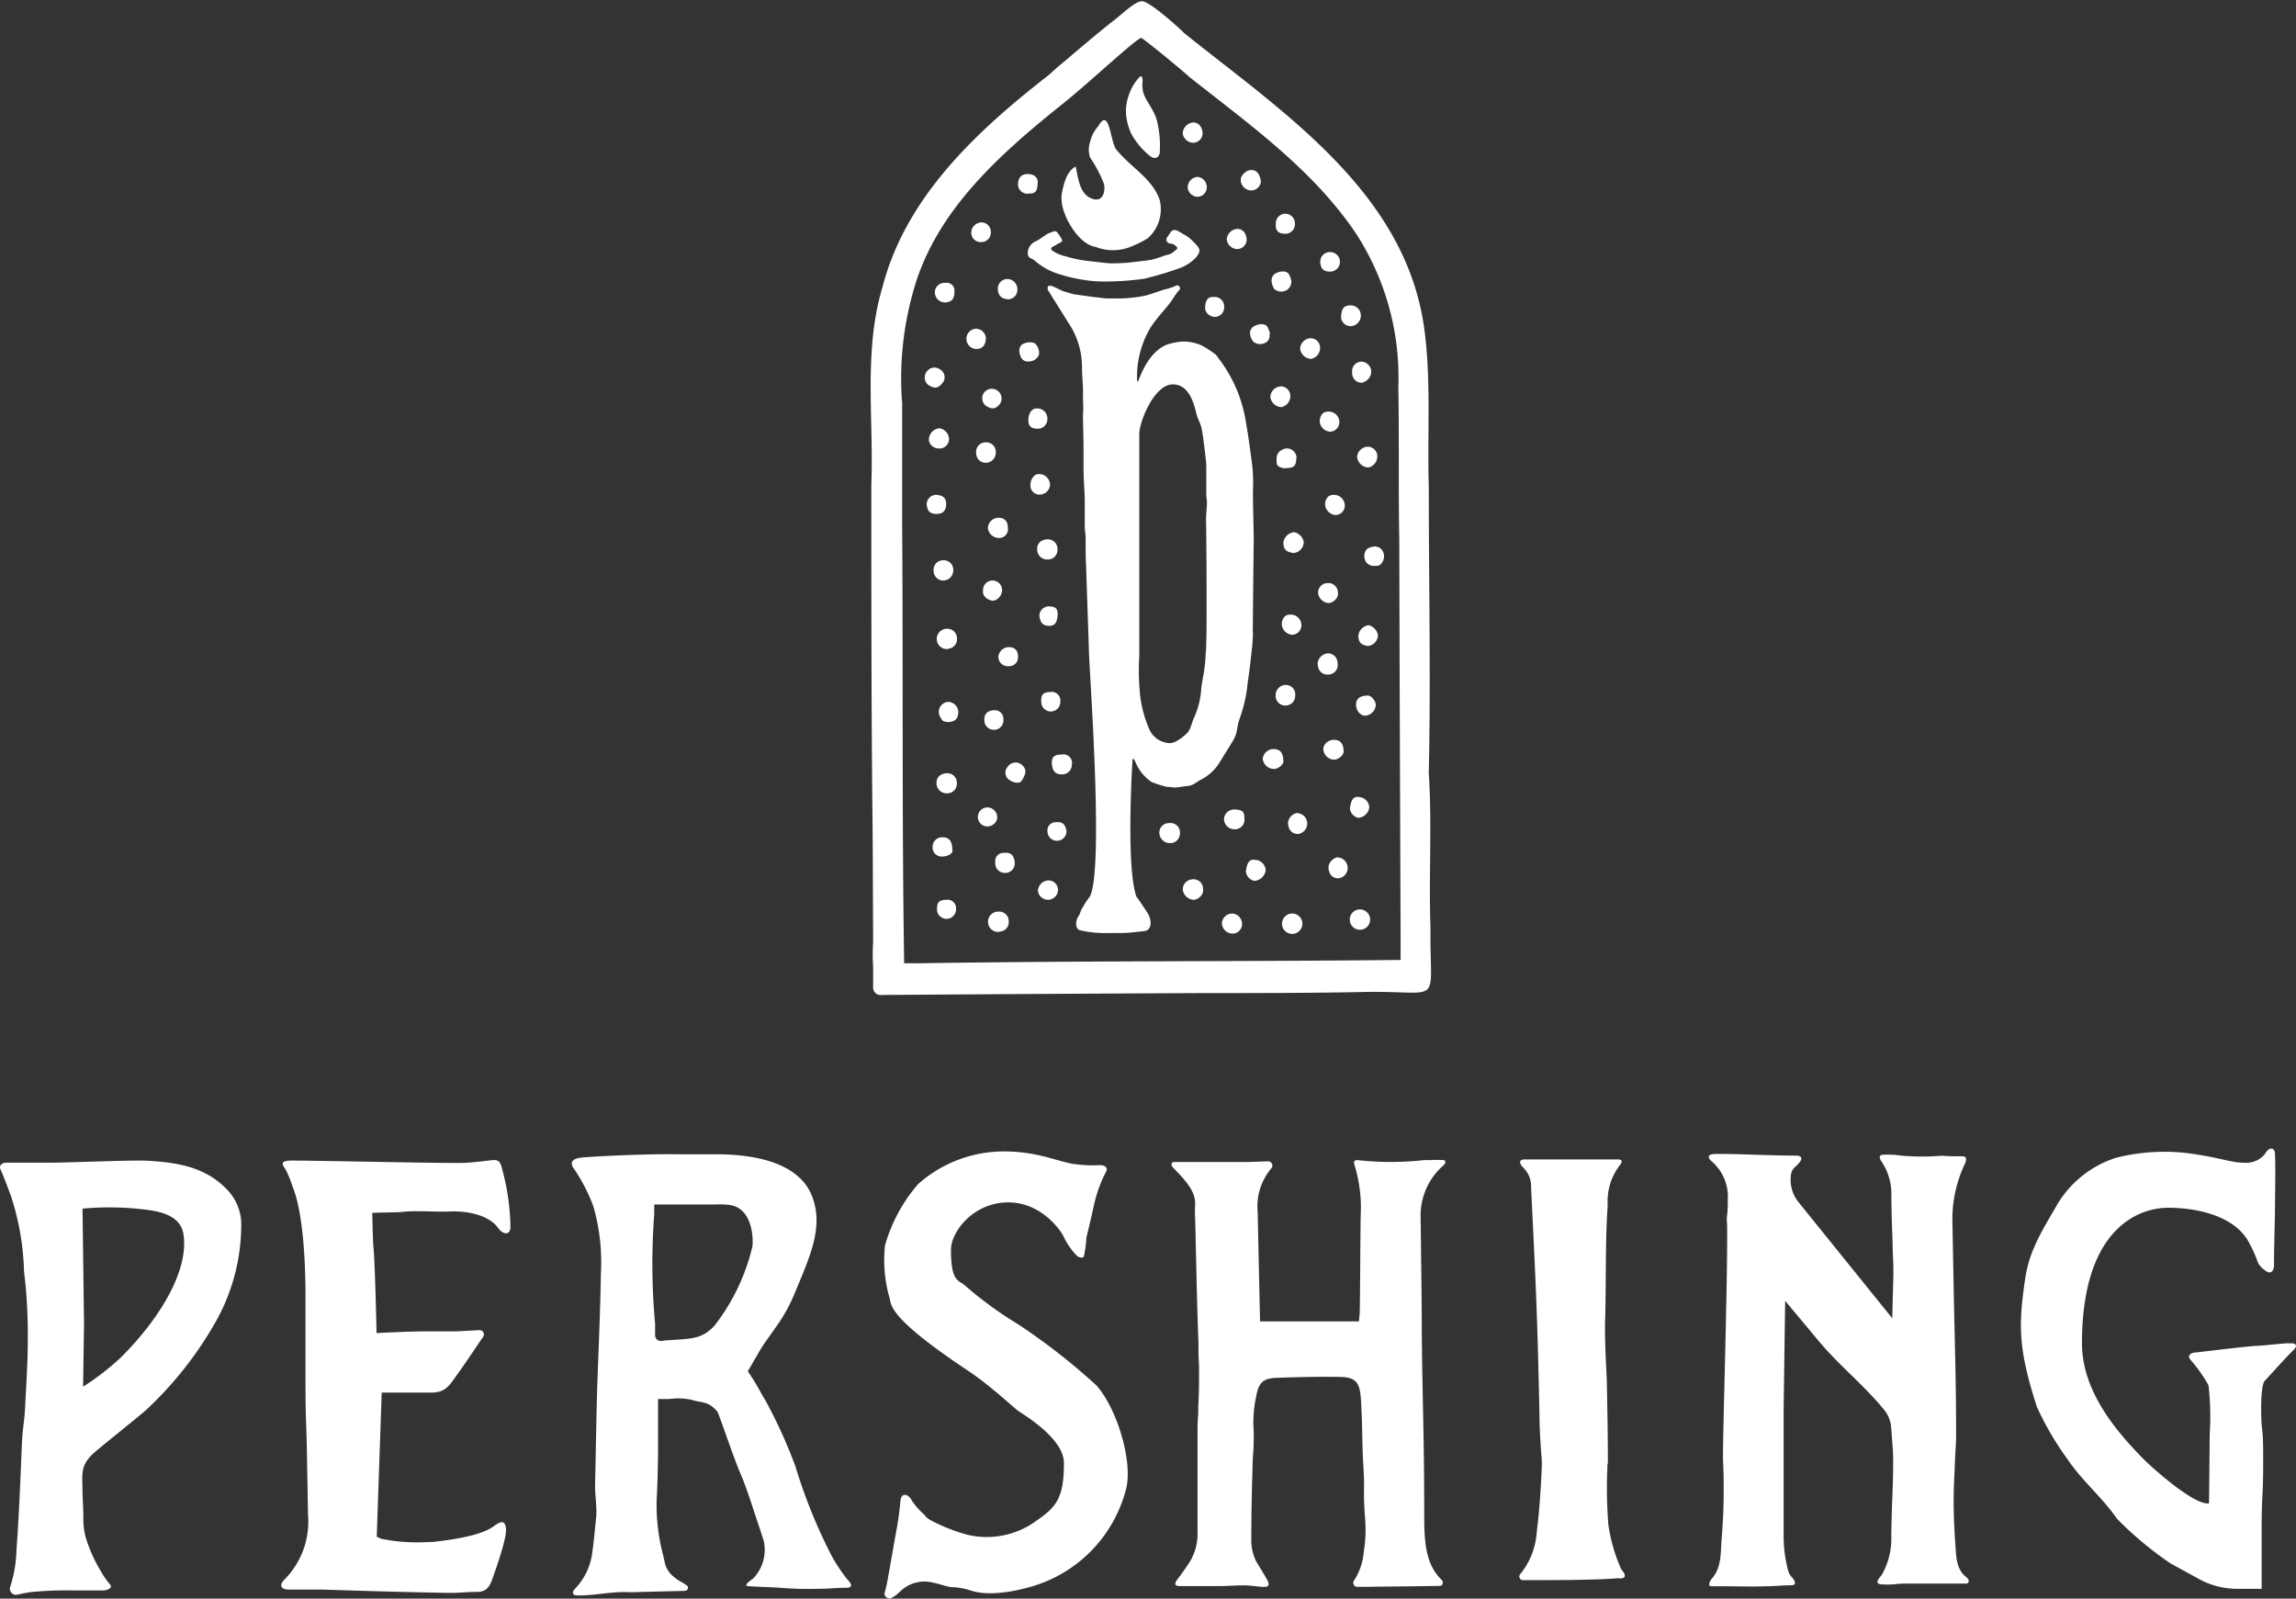
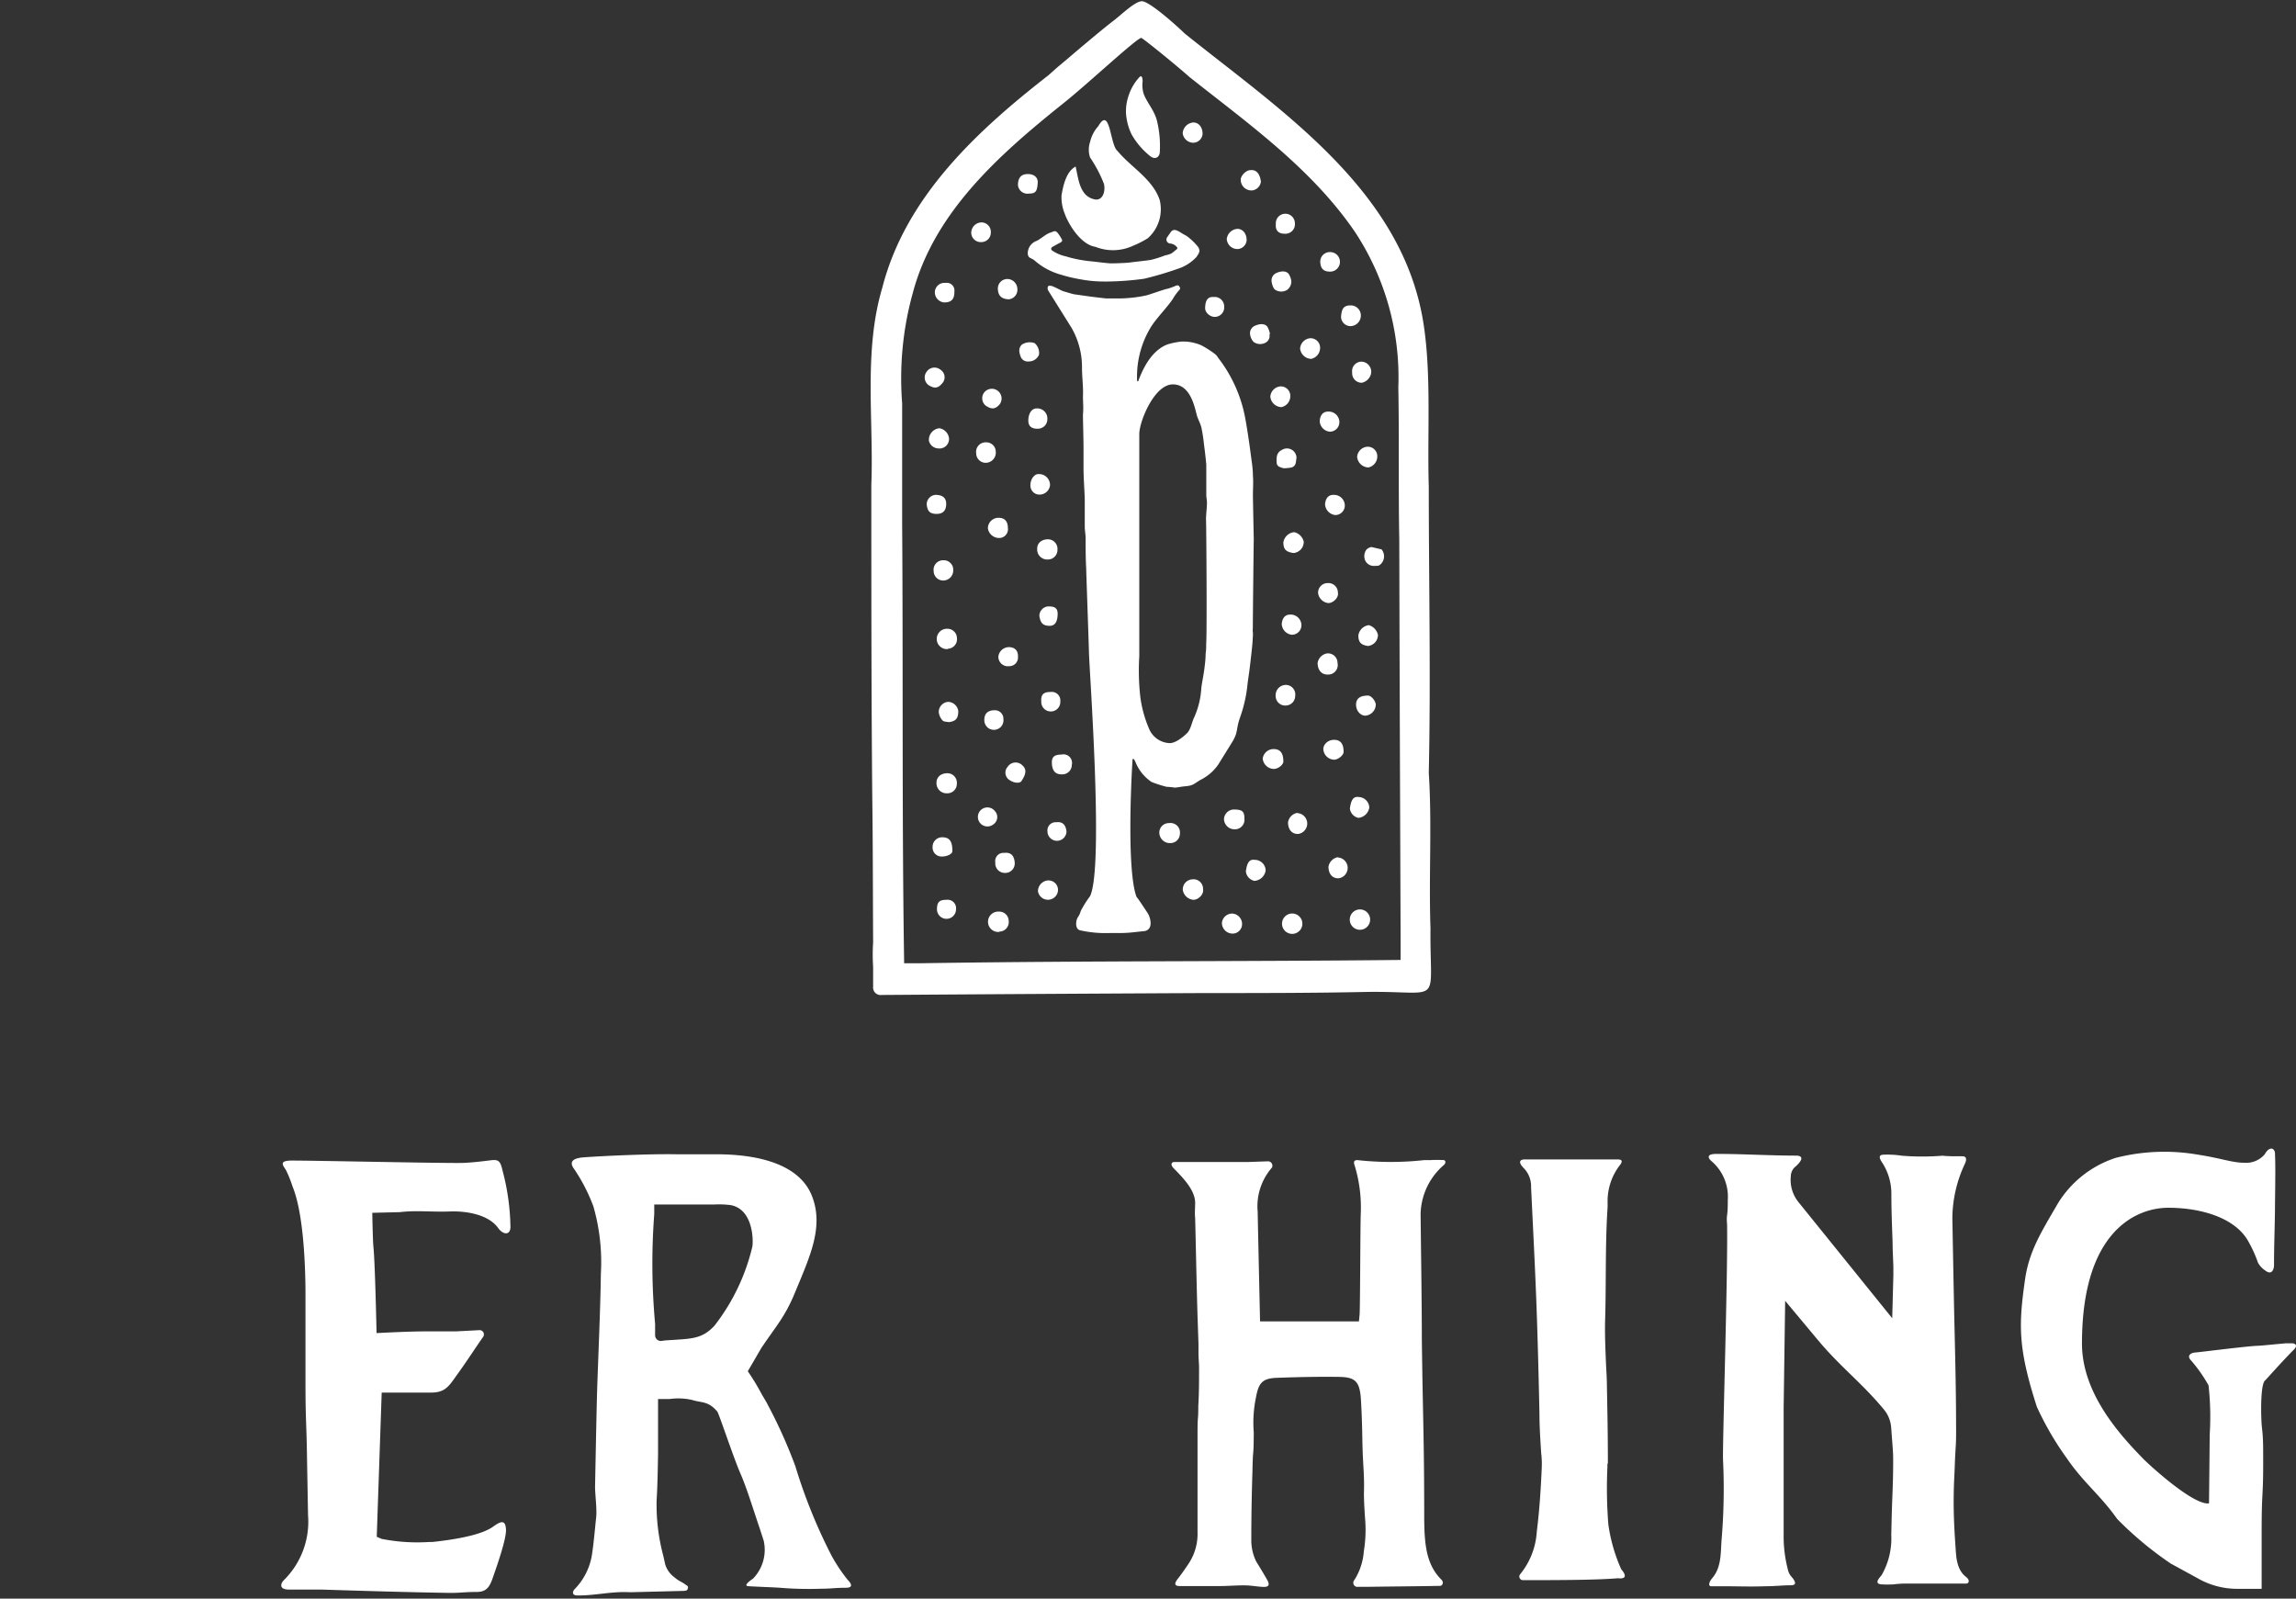
<svg xmlns="http://www.w3.org/2000/svg" id="Layer_1" data-name="Layer 1" viewBox="0 0 241.27 167.98">
  <rect x="0" y="0" width="241.27" height="167.98" fill="#333333" stroke="none" />
  <defs>
    <style>.cls-1{fill:#fff;}</style>
  </defs>
  <title>Pershing_RGB_Primary-Logo_White</title>
  <path class="cls-1" d="M199,166.48a10.13,10.13,0,0,1,1.22-.08l3.21,0c1.06,0,2.13,0,3.19,0,.25,0,.46-.34-.06-.73-1-.79-1-2.25-1.06-3-.16-2.2-.22-3.89-.2-5.47s.07-1.85.12-3.38c.08-2.09.15-1.82.13-4,0-4.28-.13-8.56-.22-12.85q-.09-4.48-.17-9a13.58,13.58,0,0,1,1.33-5.71c.27-.63,0-.76-.27-.76h-.33c-.59,0-1.18,0-1.78-.06a26.19,26.19,0,0,1-4.25,0,10,10,0,0,0-1.82-.11c-.28,0-.81,0-.29.78a6,6,0,0,1,1,3.37c0,1.7.07,3.4.13,5.1,0,.86.06,1.72.08,2.57,0,.26,0,.52,0,.84l-.12,4.53L189,126.33a3.72,3.72,0,0,1-.82-2.7,1.42,1.42,0,0,1,.36-.93c.93-.78,1-1.27.18-1.27-2.74,0-5.59-.18-8.34-.18-1.38,0-.62.68-.56.74a4.91,4.91,0,0,1,1.74,4.11c0,.52,0,1.05-.07,1.57s0,.78,0,1.18c.07,5.6-.49,22.81-.43,24.54a63.82,63.82,0,0,1-.15,8.39c-.11,1.43,0,2.91-1,4.07-.28.32-.46.82-.1.83l1.14,0c1.7,0,2.91.06,4.61,0,1,0,1.71-.1,2.56-.1.67,0,.54-.29.38-.58s-.48-.43-.63-1.09a13.93,13.93,0,0,1-.44-3.27c0-5.42,0-7.86,0-13.27v-.37l.16-11.31,3.5,4.19c2.32,2.77,4.68,4.55,6.91,7.27a3.35,3.35,0,0,1,.73,1.85c.16,2.18.21,2.58.21,3.38,0,2.44-.08,3.38-.15,5.77l-.05,2.13a7.75,7.75,0,0,1-1,4.21c-.18.26-1,1,.15,1A9.59,9.59,0,0,0,199,166.48Z" />
  <path class="cls-1" d="M240.8,141.15h-.58l-1.2.11c-.63.06-1.27.13-1.9.16-1.23.06-6,.67-6.45.7s-.91.33-.44.82a15.49,15.49,0,0,1,1.85,2.63,29.85,29.85,0,0,1,.12,5.19c0,.7-.07,7.21-.07,7.21-1.6.24-6.18-3.94-6.88-4.65-2.53-2.58-6.47-6.93-6.47-12.14,0-12,5.86-14.27,9.07-14.27s6.84.93,8.33,3.39a13.49,13.49,0,0,1,1.09,2.37,2.28,2.28,0,0,0,.75.82c.77.61.94-.24.94-.53,0-2,.07-3.61.1-5.76,0-1.29.08-4.5,0-6,0-.5-.53-.88-1.09.11a2.56,2.56,0,0,1-2.12.87c-1.3,0-2.43-.47-4.88-.85a20.69,20.69,0,0,0-8.62.33,11.15,11.15,0,0,0-6.1,4.79c-1.7,2.93-3,4.95-3.44,7.91-.7,4.86-.77,7.27,1.23,13.47a31.82,31.82,0,0,0,3.18,5.45c1.73,2.53,3.49,3.82,5.25,6.32a36.47,36.47,0,0,0,5.66,4.71l3,1.64a8.34,8.34,0,0,0,3.83,1c.41,0,.83,0,1.24,0l1.08,0h.38c0-.11,0-.29,0-.57v-5.39c0-4.67.18-3.31.16-8,0-1,0-1.94-.12-2.9s-.2-4.49.29-5,1.5-1.68,2.93-3.15C241.56,141.4,241.2,141.14,240.8,141.15Z" />
  <path class="cls-1" d="M78.61,166.67c.52.05,3.08.13,3.6.19a37.22,37.22,0,0,0,4.09.08c1,0,1.48-.1,2.58-.1s.22-.8.15-.89a17.7,17.7,0,0,1-1.62-2.43,56,56,0,0,1-3.83-9.45,52.3,52.3,0,0,0-2.88-6.42c-.27-.53-.46-.79-.74-1.3a23,23,0,0,0-1.38-2.26L80,141.65c1.52-2.27,2.48-3.25,3.54-5.83,1.51-3.65,3-6.77,1.86-9.94-1.52-4.39-7.9-4.59-10.22-4.59-1.12,0-3,0-4.1,0-2.57-.05-7.18.14-9.73.32-.93.07-1.69.35-1,1.25a18.68,18.68,0,0,1,2,3.89,21.25,21.25,0,0,1,.79,7.11c-.05,3.87-.28,8.69-.4,12.49-.05,1.72-.21,9.84-.21,9.84,0,.87.21,2.38.12,3.21-.15,1.41-.24,2.61-.45,4a6.67,6.67,0,0,1-1.81,3.58c-.14.13-.45.67.33.67,2,0,3.51-.45,5.51-.34l5.55-.14c.44,0,.47-.12.51-.3s0-.19-.42-.48l-.25-.15a3.76,3.76,0,0,1-.8-.54,2.64,2.64,0,0,1-.92-1.32l-.2-.9a20.74,20.74,0,0,1-.7-5.84c.1-1.6.12-3.24.15-4.83v-1.06c0-1,0-.67,0-1.64l0-3.1h.79l.39,0a6.63,6.63,0,0,1,2.42.1c1,.32,1.66.08,2.63,1.22.15.17,1.72,4.89,2.42,6.49s1.42,4,2,5.68l.45,1.39a4.34,4.34,0,0,1-1.13,4S78,166.61,78.61,166.67ZM75.08,139.3c-1.37,1.47-2.46,1.36-5.18,1.55l-.37.05a.6.6,0,0,1-.69-.59V139.1a69.31,69.31,0,0,1-.09-11.53l0-1H75a9.61,9.61,0,0,1,1.78.06c2.37.44,2.39,3.7,2.28,4.36A21.62,21.62,0,0,1,75.08,139.3Z" />
  <path class="cls-1" d="M151.32,166.64c.23,0,.46-.34.13-.67-1.57-1.57-1.78-3.68-1.79-6.55,0-8.28-.15-10.62-.25-18.77,0-3.54-.09-9.52-.13-13.06a7,7,0,0,1,2.43-5.16c.32-.29.13-.53,0-.53a13,13,0,0,0-1.38,0l-.65,0a32,32,0,0,1-7.05,0c-.18,0-.45.06-.31.47a15.1,15.1,0,0,1,.67,5.22c-.05,1.59-.06,9.87-.12,10.54l-.07.72H132.41s-.24-10.79-.25-11.53a6.17,6.17,0,0,1,1.5-4.63.46.46,0,0,0-.46-.66l-2,.07c-1.08,0-3,0-4.07,0s-2,0-3,0h-.71c-.31,0-.48.26-.08.67.91.93,2.23,2.24,2.25,3.6,0,.55,0-.55,0,0s-.06,1.09,0,1.63c.07,2.72.17,7.87.26,10.59l.09,2.65c0,.31,0,.62,0,.94,0,.57.07,1.14.06,1.71,0,1.27,0,2.55-.08,3.82,0,1.67-.07.91-.08,2.59,0,4.77,0,5.89,0,10.67a5.66,5.66,0,0,1-.9,3.28c-.11.16-.58.88-1.06,1.5-.23.3-.76.91.09.91h.29c.68,0,1.35,0,2,0h2c.73,0,1.91-.09,2.65-.07.5,0,1.42.16,1.92.16.82,0,.4-.62.18-1-.36-.63-.86-1.44-1-1.66a5.11,5.11,0,0,1-.52-2.13q0-3.66.12-7.31c.06-3,.12-1.06.14-4.11a13,13,0,0,1,.23-3.7c.27-1.47.63-2,2.16-2.06,1.91-.07,4.31-.13,6.41-.1,1.92,0,2.36.47,2.47,2.55.19,3.43.08,4,.25,6.86.18,3.12-.07,1.85.17,5.4a14.05,14.05,0,0,1-.13,3.55,6.43,6.43,0,0,1-1,3,.43.43,0,0,0,.41.7h1.14C146.43,166.7,148.78,166.69,151.32,166.64Z" />
  <path class="cls-1" d="M53.64,129a24.36,24.36,0,0,0-.85-6.07c-.22-1-.46-1.11-1.29-1-1.08.13-1.65.2-2.64.26-1.24.08-15.34-.24-18.19-.24-1.44,0-.91.53-.62,1a12.33,12.33,0,0,1,.69,1.72c1.16,2.82,1.34,8.29,1.36,10.88,0,1.53,0,3.06,0,4.59s0,3.29,0,4.93c0,4.5.11,4.12.17,8.62l.1,5.53a8.63,8.63,0,0,1-2.53,6.81c-.31.3-.62,1,.55,1h3.41c4.43.14,9,.28,13.52.35,1.1,0,1.55-.1,2.72-.1.87,0,1.32-.27,1.71-1.39s1.48-4.17,1.42-5.18-.5-.91-1.34-.3-2.67,1.22-6.4,1.62l-.34,0a19.24,19.24,0,0,1-5-.33l-.5-.22.52-15.15h5.19c1.57,0,1.92-.76,2.82-2s2-2.94,2.66-3.87a.45.45,0,0,0-.4-.69l-2.49.13H46.67c-1.48,0-.54,0-2,0-1.82,0-5.1.18-5.1.18s-.16-7.53-.33-9.06c-.07-.66-.12-3.58-.12-3.58l2.9-.07c1.77-.21,3.33,0,5.24-.07s4.14.38,5.11,1.77C52.87,129.74,53.58,129.82,53.64,129Z" />
-   <path class="cls-1" d="M118.36,156.35c.63-2.73-.84-8.07-3.1-10.73a66.44,66.44,0,0,0-8.23-6.44,40.44,40.44,0,0,1-5.64-4.11c-.67-.59-1.46-.35-1.46-3.75,0-1.6,1.75-4.24,4.77-4.85,3.89-.77,6.34,2.2,7,3.32a7.46,7.46,0,0,0,1.48,2.18c.16.13.66.33.73,0a11.8,11.8,0,0,0,.25-1.91s.46-1.87.83-3.58a14.24,14.24,0,0,1,1.25-3.38c.24-.5-.32-.68-.62-.67a14.49,14.49,0,0,1-2.72-.11c-1.76-.25-3.8-1.33-7.42-1.33a13.56,13.56,0,0,0-9,3.43A16.87,16.87,0,0,0,93,130.86a14.32,14.32,0,0,0,.42,5.32c.34.82-.67,1.88,8.27,7.83,2.49,1.66,4.92,4,5.37,4.29,1.41.9,4.74,3.13,4.74,5.43,0,3.49-.69,4.56-2.8,6a8.83,8.83,0,0,1-7.3,1.55,18.3,18.3,0,0,1-3.89-1.53,1.73,1.73,0,0,1-.66-.57,7.61,7.61,0,0,1-1.33-1.5c-.32-.66-1.06-.91-1.19-.06a33.62,33.62,0,0,1-.5,3.55c-.1.56-.64,3.67-.79,4.46a18.37,18.37,0,0,1-.39,1.8c-.07.25.31.62.64.52a2.85,2.85,0,0,0,.85-.59l.17-.15a3.64,3.64,0,0,1,3.47-.9c.37.05,1.47.42,1.85.46a7.18,7.18,0,0,1,2.14.38c1.89.6,4.5.05,5.78-.29A14.4,14.4,0,0,0,118.36,156.35Z" />
-   <path class="cls-1" d="M22.87,138.52a20.81,20.81,0,0,0,2.48-9.66A5.26,5.26,0,0,0,24,125.15c-2.42-2.66-5.64-3-8.46-3.18-1.79-.1-9,.24-10.72.2H3.05c-.56,0-1.57,0-2.35,0-.47,0-.84.28-.65.71.4.87.83,2.08,1.1,2.79a27.75,27.75,0,0,1,1.36,7.48c0,.48.08,1,.13,1.44a55.45,55.45,0,0,1,.28,6.19c0,2.48-.18,5-.3,7.43-.05.95-.26,2.09-.32,3.53-.15,3.66-.3,7.45-.57,11.18a13.61,13.61,0,0,1-.64,3.77.64.64,0,0,0,.75.87c.44-.1.89-.19,1.34-.26a38.11,38.11,0,0,1,4.38-.18h3.23c.51,0,1.07-.26.79-.61a9,9,0,0,1-1-1.43,15.77,15.77,0,0,1-1.47-3.2,7.17,7.17,0,0,1-.35-2.43c0-1-.09-2.14-.09-2.68,0-1.92-.34-2.81,1.43-4.3,1-.85,4.83-3.91,5.25-4.31A38.56,38.56,0,0,0,22.87,138.52ZM8.67,127a31,31,0,0,1,7.24.19c1.84.3,3.09,1,3.35,2.39.66,3.71-2.28,8.8-6.58,13.08a26.81,26.81,0,0,1-3.95,3.05l.1-6.56Z" />
  <path class="cls-1" d="M170.68,165.35c-.17-.34-.27-.31-.41-.67a17.33,17.33,0,0,1-1.26-4.49,48,48,0,0,1-.1-6c0-1.07.05.3.05-.77,0-2.56-.05-5.11-.1-7.67,0-.83-.06-1.67-.1-2.5-.06-1.48-.13-3-.09-4.52.12-3.89,0-8.06.26-11.88l0-.73a6.19,6.19,0,0,1,1.27-3.66c.44-.55.11-.63-.23-.63l-9.77,0c-.23,0-.92.1,0,1a2.72,2.72,0,0,1,.69,1.92l.14,2.9c.18,3.68.36,7.37.48,11,.11,3.29.19,6.59.26,9.89,0,1.71.16,3.67.18,4.15a9,9,0,0,1,.06,1.57c-.08,1.82-.21,4.23-.52,6.67a7.81,7.81,0,0,1-1.74,4.48.38.38,0,0,0,.26.63c3.26,0,7.66,0,10-.2C170.33,165.88,170.93,165.89,170.68,165.35Z" />
  <path class="cls-1" d="M150.32,97.55c-.19-5.42.17-11-.18-16.33.22-10,0-20.12,0-30.1-.17-5.53.29-11.65-.55-17.09-2.17-14-14.9-22.33-25.1-30.51C123.29,2.36,120.72.13,120,.13s-2.1,1.36-2.93,2c-1.56,1.19-4.94,4.09-5,4.14l-.61.51c-.44.36-.87.76-1.29,1.13-7.5,5.84-15,12.77-17.45,22.3-2,6.72-.89,13.85-1.16,20.75,0,10.93,0,21.93.1,32.85.07,5.07.06,10.16.09,15.22a19.53,19.53,0,0,0,0,2.55l0,2.09a.79.79,0,0,0,.89.88q17-.12,33.92-.2c5.65,0,11.47,0,17.11-.12C151.73,104.12,150.23,105.84,150.32,97.55Zm-3.14,1.32c0,.59,0,1.45,0,2-16.88.18-33.77.08-50.63.35-.51,0-1,0-1.54,0-.24-15.28-.1-31-.21-46.25,0-4,0-8.58,0-12.61a33.53,33.53,0,0,1,1.11-11.54c2.25-8.53,9.12-14.59,15.75-19.9,2.53-2,7.75-6.89,8.27-6.94.4.21,3.82,3,5.07,4.12,6.24,4.94,12.85,9.63,17.39,16.28a27.76,27.76,0,0,1,4.55,16.3c.1,5.33,0,10.68.1,16C147.07,70.71,147.13,84.85,147.18,98.87Z" />
  <path class="cls-1" d="M111.88,22.44c.38,1.09,1.67,3.26,3.24,3.5a5,5,0,0,0,3.93-.11,10,10,0,0,0,1.57-.8A4.08,4.08,0,0,0,121.86,21c-.76-2.21-3-3.41-4.45-5.16-.77-.63-.74-4.77-2-2.58a3.7,3.7,0,0,0-.86,1.65,2.56,2.56,0,0,0,0,1.64A14.07,14.07,0,0,1,116,19.3c.2.78-.12,1.92-1.09,1.62-1.48-.38-1.59-2.19-1.88-3.42-1,.53-1.3,2-1.48,3A4.53,4.53,0,0,0,111.88,22.44Z" />
  <path class="cls-1" d="M108,26.67c.07.53.36.38.76.74a7,7,0,0,0,2.72,1.45,15.29,15.29,0,0,0,2,.48,13.31,13.31,0,0,0,2.6.24c.11,0,.23,0,.35,0a30.82,30.82,0,0,0,3.8-.29,35.5,35.5,0,0,0,3.89-1.17A4.63,4.63,0,0,0,125.73,27c.11-.19.36-.46.3-.75a.93.93,0,0,0-.12-.29,6.36,6.36,0,0,0-1.11-1.09l-.23-.15c-.39-.19-.37-.23-.75-.43s-.61-.16-.81.12l-.33.48a.42.42,0,0,0,.31.7,1,1,0,0,1,.69.39.13.13,0,0,1,0,.19c-.2.16-.39.33-.6.47a2.64,2.64,0,0,1-.64.19,11,11,0,0,1-1.51.48c-.64.1-1.6.19-2.17.27-.32.05-1.82.11-2.13.09-.65-.05-1.29-.14-1.94-.21a13.22,13.22,0,0,1-2.72-.53,4,4,0,0,1-1.44-.63c-.09-.08-.12-.27.1-.38s.4-.23.74-.4.26-.29.14-.5-.21-.34-.34-.51-.27-.28-.52-.17-.36.11-.64.27-.7.51-1.07.7A1.39,1.39,0,0,0,108,26.67Z" />
  <path class="cls-1" d="M131.66,52c0-.66.06-1.33,0-2,0-.82-.15-1.63-.25-2.44-.13-1-.37-2.61-.55-3.58A14.7,14.7,0,0,0,128,37.59a1.39,1.39,0,0,0-.3-.37,10.85,10.85,0,0,0-1.45-.93,4.79,4.79,0,0,0-2.12-.4,8.51,8.51,0,0,0-1.42.29c-1.24.45-2.31,1.72-3.08,3.82a.07.07,0,0,1-.14,0,10,10,0,0,1,1.38-5.52c.59-1,1.83-2.22,2.4-3.11a5.08,5.08,0,0,1,.64-.88c.17-.18.09-.28,0-.41s-.23-.12-.48,0a5.83,5.83,0,0,1-.7.25c-.47.09-1.81.59-2.27.71a14.19,14.19,0,0,1-2.83.32l-1.4,0h0l-1.53-.18L113,30.94c-.19,0-1-.27-1.21-.32s-1-.5-1.31-.58c-.07,0-.3-.06-.36.07a.52.52,0,0,0,0,.37l2.5,4a8.33,8.33,0,0,1,1.08,4.16c0,1,.15,2,.1,3,0,.64.07,1.26,0,1.9,0,.82.07,2.91.06,3.75,0,.62,0,1.25,0,1.87,0,1.11.1,2.23.13,3.34,0,.94,0,1.89,0,2.83,0,.39.08.77.09,1.16,0,1.07,0,2.15.06,3.23,0,.35.2,5.79.29,8.75,0,1.49,1.6,22.7.11,25.71a10.46,10.46,0,0,0-.79,1.21c-.33.54-.13.45-.49,1-.24.37-.29,1.23.22,1.36a12.05,12.05,0,0,0,3.13.29c.38,0,.31,0,.69,0a13.94,13.94,0,0,0,1.52-.05l1.5-.16c.93-.22.54-1.48.3-1.85s-.55-.84-.84-1.26c-.11-.17-.23-.33-.36-.5-1-2.75-.56-12-.42-14.23,0-.38.13-.32.31.06a4.56,4.56,0,0,0,1.7,2.12,12.79,12.79,0,0,0,1.59.51c.22,0,.78.06.78.08.36,0,.72-.1,1.08-.13.94-.08.9-.21,1.69-.68a4.94,4.94,0,0,0,1.9-1.66c.34-.56,1.15-1.85,1.49-2.41.58-1,.33-1.22.76-2.47a14.76,14.76,0,0,0,.76-3.2c.06-.64.17-1.27.25-1.91s.16-1.34.23-2c.05-.45.09-.91.11-1.37a3.08,3.08,0,0,0,0-.53,1.72,1.72,0,0,1,0-.39c0-.87.08-8.52.1-9.39C131.74,56.33,131.66,52.28,131.66,52Zm-4.91,15.57c0,.38,0,.75-.06,1.12,0,.55-.07,1.1-.14,1.65s-.22,1.27-.31,1.91a8.64,8.64,0,0,1-.73,3.08c-.28.56-.37,1.34-.81,1.75s-1.25,1.08-1.9,1a2.45,2.45,0,0,1-2.06-1.52,12.66,12.66,0,0,1-.91-3.3,24.88,24.88,0,0,1-.11-4.32c0-.56,0-11.27,0-11.84,0-1.8,0-7.26,0-9.06,0-.62,0-.66,0-1.29,0-.24,0-.74,0-1.15,0-1.28,1.56-5.21,3.53-5.21s2.34,2.72,2.55,3.36c.14.4.35.78.45,1.19a16.22,16.22,0,0,1,.26,1.7c.1.72.18,1.44.25,2.17,0,.33,0,.68,0,1,0,.73,0,1.46,0,2.19,0,.27.07.53.07.8,0,.57-.09,1.15-.1,1.72C126.77,55.35,126.84,66.75,126.75,67.59Z" />
  <path class="cls-1" d="M142.61,48a1.23,1.23,0,0,0,1.19,1.12,1.19,1.19,0,0,0,.93-1.18,1,1,0,0,0-1-1A1.16,1.16,0,0,0,142.61,48Z" />
  <path class="cls-1" d="M134.66,42.78a1.18,1.18,0,0,0,.93-1.18,1,1,0,0,0-1-1,1.16,1.16,0,0,0-1.1,1.08A1.21,1.21,0,0,0,134.66,42.78Z" />
  <path class="cls-1" d="M137.78,37.71a1.18,1.18,0,0,0,.94-1.17,1,1,0,0,0-1-1,1.16,1.16,0,0,0-1.1,1.09A1.21,1.21,0,0,0,137.78,37.71Z" />
  <path class="cls-1" d="M139.59,63.37c.49,0,1.11-.56,1-1.1a1,1,0,0,0-1.08-1,1,1,0,0,0-1,1.07A1.22,1.22,0,0,0,139.59,63.37Z" />
  <path class="cls-1" d="M125.29,92.4a1.06,1.06,0,0,0-1,1.08,1.22,1.22,0,0,0,1.13,1.07c.49,0,1.1-.56,1-1.11A1,1,0,0,0,125.29,92.4Z" />
  <path class="cls-1" d="M134.67,47.3c-.54.26-.54.82-.52,1.27s.3.5.71.63a4.23,4.23,0,0,0,.87-.08c.52-.18.43-.65.51-1A1,1,0,0,0,134.67,47.3Z" />
  <path class="cls-1" d="M135,24.56a1,1,0,0,0,1.07-1.1,1,1,0,0,0-1-1,1,1,0,0,0-1,1.1C134,24.21,134.36,24.57,135,24.56Z" />
  <path class="cls-1" d="M111.12,57.75a1,1,0,0,0-1-1.08c-.69,0-1.14.42-1.13,1a1.05,1.05,0,0,0,1.1,1.12A1,1,0,0,0,111.12,57.75Z" />
  <path class="cls-1" d="M100.55,82.33a1,1,0,0,0-1-1.08c-.7,0-1.15.43-1.14,1a1.06,1.06,0,0,0,1.1,1.11A1,1,0,0,0,100.55,82.33Z" />
  <path class="cls-1" d="M134.05,73.13a1,1,0,0,0,1.12,1,1,1,0,0,0,.93-1,1,1,0,0,0-1-1.16A1.08,1.08,0,0,0,134.05,73.13Z" />
  <path class="cls-1" d="M130.77,86.06c0-.78-.18-1-1.15-1a1.06,1.06,0,0,0-1,1,1.1,1.1,0,0,0,1.12,1.08A1,1,0,0,0,130.77,86.06Z" />
  <path class="cls-1" d="M109.08,49.82c-.41,0-.81.58-.8,1.15a.94.94,0,0,0,.93,1,1.1,1.1,0,0,0,1.13-1A1.15,1.15,0,0,0,109.08,49.82Z" />
  <path class="cls-1" d="M110.42,74.76a1,1,0,0,0,1-1.05.9.9,0,0,0-1-1c-.77,0-1.05.27-1,1A1,1,0,0,0,110.42,74.76Z" />
  <path class="cls-1" d="M99.46,94.55c-.78,0-1,.27-1,1a1,1,0,1,0,2,0A.89.89,0,0,0,99.46,94.55Z" />
  <path class="cls-1" d="M111.54,79.29c-.78,0-1.06.27-1,1s.37,1.1,1.09,1.08a1,1,0,0,0,1-1A.9.9,0,0,0,111.54,79.29Z" />
-   <path class="cls-1" d="M102.6,36.67c.66,0,1-.44,1-1.21a1.08,1.08,0,0,0-1.08-.92,1.07,1.07,0,0,0,0,2.13Z" />
  <path class="cls-1" d="M122.84,86.49a1,1,0,0,0-1,1.18,1.11,1.11,0,0,0,1.15.92,1,1,0,0,0,1-1A1,1,0,0,0,122.84,86.49Z" />
  <path class="cls-1" d="M106,68A1.12,1.12,0,0,0,104.91,69a1,1,0,0,0,1.14,1,.91.91,0,0,0,.92-1C107,68.35,106.62,68,106,68Z" />
  <path class="cls-1" d="M126.64,32.38c0,.53.58.92,1,.92a1,1,0,0,0,1-1.09,1,1,0,0,0-1.13-1C126.87,31.16,126.65,31.64,126.64,32.38Z" />
  <path class="cls-1" d="M129.56,96a1.08,1.08,0,0,0-1.16,1,1.13,1.13,0,0,0,1.18,1.1,1,1,0,0,0,.94-1A1.1,1.1,0,0,0,129.56,96Z" />
  <path class="cls-1" d="M140.6,90.07a1.22,1.22,0,0,0-1,1c0,.77.42,1.24,1.06,1.22a1.1,1.1,0,0,0-.1-2.19Z" />
  <path class="cls-1" d="M136.35,85.41a1.2,1.2,0,0,0-1,1c0,.76.41,1.24,1.06,1.22a1.1,1.1,0,0,0-.1-2.19Z" />
  <path class="cls-1" d="M140.55,69.66a1,1,0,0,0-1.09-1,1.2,1.2,0,0,0-1,1c0,.76.42,1.24,1.06,1.22A1,1,0,0,0,140.55,69.66Z" />
  <path class="cls-1" d="M131.35,35a1.5,1.5,0,0,0,.37.92A1.17,1.17,0,0,0,133,36a.8.8,0,0,0,.39-.89l.07,0a2.64,2.64,0,0,0-.27-.76c-.24-.35-.75-.36-1.27-.14A.87.87,0,0,0,131.35,35Z" />
  <path class="cls-1" d="M135.24,30.47a1.11,1.11,0,0,0,.46-.91,1.84,1.84,0,0,0-.27-.76c-.24-.34-.75-.35-1.27-.13a.85.85,0,0,0-.54.85c0,.22.18.82.37.92A1.17,1.17,0,0,0,135.24,30.47Z" />
  <path class="cls-1" d="M142.09,39.15a1,1,0,0,0,1,1.07,1.25,1.25,0,0,0,1-1.06A1.07,1.07,0,0,0,143.07,38,1,1,0,0,0,142.09,39.15Z" />
  <path class="cls-1" d="M108.91,42.92c-.56,0-.86.65-.85,1.29s.41.85,1,.84a1,1,0,0,0,1-1A1.06,1.06,0,0,0,108.91,42.92Z" />
  <path class="cls-1" d="M104.35,86.65a.93.93,0,0,0,.2-1.42,1,1,0,1,0-.2,1.42Z" />
  <path class="cls-1" d="M143.05,95.57a1.07,1.07,0,1,0-.11,2.13,1.07,1.07,0,0,0,.11-2.13Z" />
  <path class="cls-1" d="M135.93,96a1.07,1.07,0,1,0-.11,2.13,1.07,1.07,0,0,0,.11-2.13Z" />
  <path class="cls-1" d="M98.11,60a1,1,0,0,0,1,1,1.06,1.06,0,0,0,1.06-1.08,1,1,0,0,0-1.05-1.05A1,1,0,0,0,98.11,60Z" />
  <path class="cls-1" d="M104.64,47.48a1,1,0,0,0-1.06-1,1,1,0,0,0-1,1.15,1,1,0,0,0,1,1A1.07,1.07,0,0,0,104.64,47.48Z" />
  <path class="cls-1" d="M139.82,28.54a1,1,0,1,0-.08-2.05,1,1,0,0,0-1,1.1C138.79,28.26,139.12,28.56,139.82,28.54Z" />
  <path class="cls-1" d="M143.84,65.69a1.27,1.27,0,0,0-1.1,1.08c0,.79.35,1,1,1.11a1.17,1.17,0,0,0,1.06-1.15A1.36,1.36,0,0,0,143.84,65.69Z" />
  <path class="cls-1" d="M134.86,57c0,.79.35,1,1.06,1.11A1.17,1.17,0,0,0,137,56.92a1.33,1.33,0,0,0-1-1A1.27,1.27,0,0,0,134.86,57Z" />
  <path class="cls-1" d="M139.74,45.36a1,1,0,0,0,1-1.11,1.12,1.12,0,0,0-1.19-1c-.54,0-.83.39-.87,1A1.17,1.17,0,0,0,139.74,45.36Z" />
  <path class="cls-1" d="M140.11,52c-.54,0-.83.4-.87,1a1.21,1.21,0,0,0,1.07,1.12,1,1,0,0,0,1-1.12A1.14,1.14,0,0,0,140.11,52Z" />
  <path class="cls-1" d="M136.75,65.58a1.13,1.13,0,0,0-1.19-1c-.54,0-.83.4-.87,1a1.19,1.19,0,0,0,1.07,1.12A1,1,0,0,0,136.75,65.58Z" />
  <path class="cls-1" d="M131.66,20a1.07,1.07,0,0,0,.84-.9c-.07-.63-.36-1.32-1.12-1.22-.43,0-1,.57-1,1A1.12,1.12,0,0,0,131.66,20Z" />
  <path class="cls-1" d="M143.74,73.09c-.86,0-1.26.35-1.24,1s.51,1.14,1,1.11a1.19,1.19,0,0,0,1.07-1.17C144.54,73.63,144.09,73.08,143.74,73.09Z" />
  <path class="cls-1" d="M133.83,78.71a1.15,1.15,0,0,0-1.14,1,1.2,1.2,0,0,0,1.17,1.09c.45,0,1-.44,1-.79C134.85,79.11,134.52,78.71,133.83,78.71Z" />
  <path class="cls-1" d="M141.19,79c0-.86-.34-1.26-1-1.26s-1.15.5-1.13,1a1.18,1.18,0,0,0,1.16,1.09C140.64,79.8,141.19,79.36,141.19,79Z" />
  <path class="cls-1" d="M141.88,34.27A1.11,1.11,0,0,0,143,33.09a1.06,1.06,0,0,0-1.08-1c-.74,0-.94.36-1,1.22A1,1,0,0,0,141.88,34.27Z" />
  <path class="cls-1" d="M130,26.17a1,1,0,0,0,1-.93c0-.72-.43-1.21-1-1.19a1.21,1.21,0,0,0-1.09,1.07A1.13,1.13,0,0,0,130,26.17Z" />
  <path class="cls-1" d="M125.37,15a1,1,0,0,0,1-.94c0-.72-.43-1.21-1-1.19A1.22,1.22,0,0,0,124.28,14,1.14,1.14,0,0,0,125.37,15Z" />
  <path class="cls-1" d="M99.56,68.17a1,1,0,0,0,1-1.1,1,1,0,0,0-1-1,1.07,1.07,0,1,0,.08,2.13Z" />
  <path class="cls-1" d="M105,97.89a1,1,0,0,0,1-1.1,1,1,0,0,0-1.06-1,1.07,1.07,0,1,0,.09,2.13Z" />
  <path class="cls-1" d="M105,56.53a.92.92,0,0,0,.91-1.06c0-.69-.34-1.07-1-1.06a1.11,1.11,0,0,0-1.1,1.11A1.19,1.19,0,0,0,105,56.53Z" />
-   <path class="cls-1" d="M144.12,57.48a1,1,0,0,0-.53.27,1.16,1.16,0,0,0-.11,1.19,1,1,0,0,0,1,.52c.16,0,.37,0,.48-.07a1.15,1.15,0,0,0,.22-1.66A1,1,0,0,0,144.12,57.48Z" />
+   <path class="cls-1" d="M144.12,57.48a1,1,0,0,0-.53.27,1.16,1.16,0,0,0-.11,1.19,1,1,0,0,0,1,.52c.16,0,.37,0,.48-.07a1.15,1.15,0,0,0,.22-1.66Z" />
  <path class="cls-1" d="M104.54,74.63c-.77,0-1.15.39-1.1,1.13a1,1,0,0,0,1,.93,1,1,0,0,0,1-1.12A.89.89,0,0,0,104.54,74.63Z" />
  <path class="cls-1" d="M108.13,20.34c.73,0,.87-.26.92-1.2,0-.53-.42-.86-1.08-.85s-1,.39-1,1.17A1,1,0,0,0,108.13,20.34Z" />
  <path class="cls-1" d="M98.71,45a1.23,1.23,0,0,0-1.1,1.3,1.05,1.05,0,0,0,1,.82,1,1,0,0,0,1.12-1A1.21,1.21,0,0,0,98.71,45Z" />
-   <path class="cls-1" d="M105.3,62a1,1,0,0,0-1-1,1,1,0,0,0-1,1.06c-.11.63.63,1.09,1.12,1.06A1.17,1.17,0,0,0,105.3,62Z" />
  <path class="cls-1" d="M106,31.45a1,1,0,0,0,.91-1.05,1.08,1.08,0,0,0-.89-1.07,1,1,0,0,0-1.16,1.08C104.9,31.09,105.27,31.43,106,31.45Z" />
  <path class="cls-1" d="M110,92.53a1.15,1.15,0,0,0-.93,1.09,1.06,1.06,0,0,0,2.11-.08A1,1,0,0,0,110,92.53Z" />
  <path class="cls-1" d="M99.65,73.75a1.06,1.06,0,0,0-1,1.11,1.57,1.57,0,0,0,.4.85c.15.15.49.13.65.17.73-.09,1-.37,1-1.17A1.12,1.12,0,0,0,99.65,73.75Z" />
  <path class="cls-1" d="M111,86.4a.86.86,0,0,0-.93.95,1,1,0,1,0,2,0C112,86.85,111.8,86.3,111,86.4Z" />
  <path class="cls-1" d="M105.52,89.62a.86.86,0,0,0-.93,1,1,1,0,0,0,.92,1.1,1,1,0,0,0,1.12-1.07C106.59,90.07,106.35,89.52,105.52,89.62Z" />
  <path class="cls-1" d="M131.84,90.35c-.63-.1-.82.46-.92,1.21a1.14,1.14,0,0,0,.89,1A1.28,1.28,0,0,0,133,91.45,1.15,1.15,0,0,0,131.84,90.35Z" />
  <path class="cls-1" d="M142.74,85.94a1.28,1.28,0,0,0,1.15-1.09,1.15,1.15,0,0,0-1.12-1.1c-.63-.1-.82.46-.92,1.21A1.14,1.14,0,0,0,142.74,85.94Z" />
  <path class="cls-1" d="M103.12,25.44a1,1,0,0,0,1-1,1,1,0,0,0-.93-1.07,1.1,1.1,0,0,0-1.13,1.1A1,1,0,0,0,103.12,25.44Z" />
  <path class="cls-1" d="M109.18,37.27a1.36,1.36,0,0,0-.45-1.21,1.52,1.52,0,0,0-1.36.16c-.4.41-.26.87-.09,1.32a.79.79,0,0,0,.82.44A1.14,1.14,0,0,0,109.18,37.27Z" />
  <path class="cls-1" d="M100.08,89.43c0-1.08-.33-1.47-1.13-1.45A1,1,0,0,0,98,89a.94.94,0,0,0,1,1C99.57,90,100.09,89.71,100.08,89.43Z" />
  <path class="cls-1" d="M106.14,82c.41.28,1,.33,1.18.1.6-.89.57-1.39-.09-1.84a1,1,0,0,0-1.34.31A.92.92,0,0,0,106.14,82Z" />
  <path class="cls-1" d="M99.22,31.78c.77,0,1.09-.36,1.07-1.17a.8.8,0,0,0-.94-.88,1,1,0,0,0-1.11.91A1.07,1.07,0,0,0,99.22,31.78Z" />
-   <path class="cls-1" d="M124.81,19.76a1.09,1.09,0,0,0,1,.92,1,1,0,0,0,1-1.09,1.06,1.06,0,0,0-1-1A1.11,1.11,0,0,0,124.81,19.76Z" />
  <path class="cls-1" d="M97.38,53c.08.74.35,1,1.05,1s1-.4,1-1.06S99,52,98.3,52A1,1,0,0,0,97.38,53Z" />
  <path class="cls-1" d="M110.3,65.76c.64,0,.82-.55.84-1.2s-.28-.85-1-.84a1,1,0,0,0-.92,1C109.33,65.48,109.61,65.76,110.3,65.76Z" />
  <path class="cls-1" d="M103.4,41.27a1,1,0,0,0,.19,1.36c.62.41,1,.38,1.46-.15a1,1,0,1,0-1.65-1.21Z" />
  <path class="cls-1" d="M99,40.29a.94.94,0,0,0-.17-1.44,1,1,0,0,0-1.47.23,1,1,0,0,0,.19,1.37C98.17,40.85,98.56,40.82,99,40.29Z" />
  <path class="cls-1" d="M120.87,16.41c.47.37.92.17,1-.35a11.11,11.11,0,0,0-.27-3.27c-.27-1.21-1.16-2.1-1.44-3a3.08,3.08,0,0,1-.09-1.24c0-.49-.14-.67-.36-.42a5.3,5.3,0,0,0-1.12,1.94,5.06,5.06,0,0,0-.27,1.75,6,6,0,0,0,.58,2.28A7.92,7.92,0,0,0,120.87,16.41Z" />
</svg>